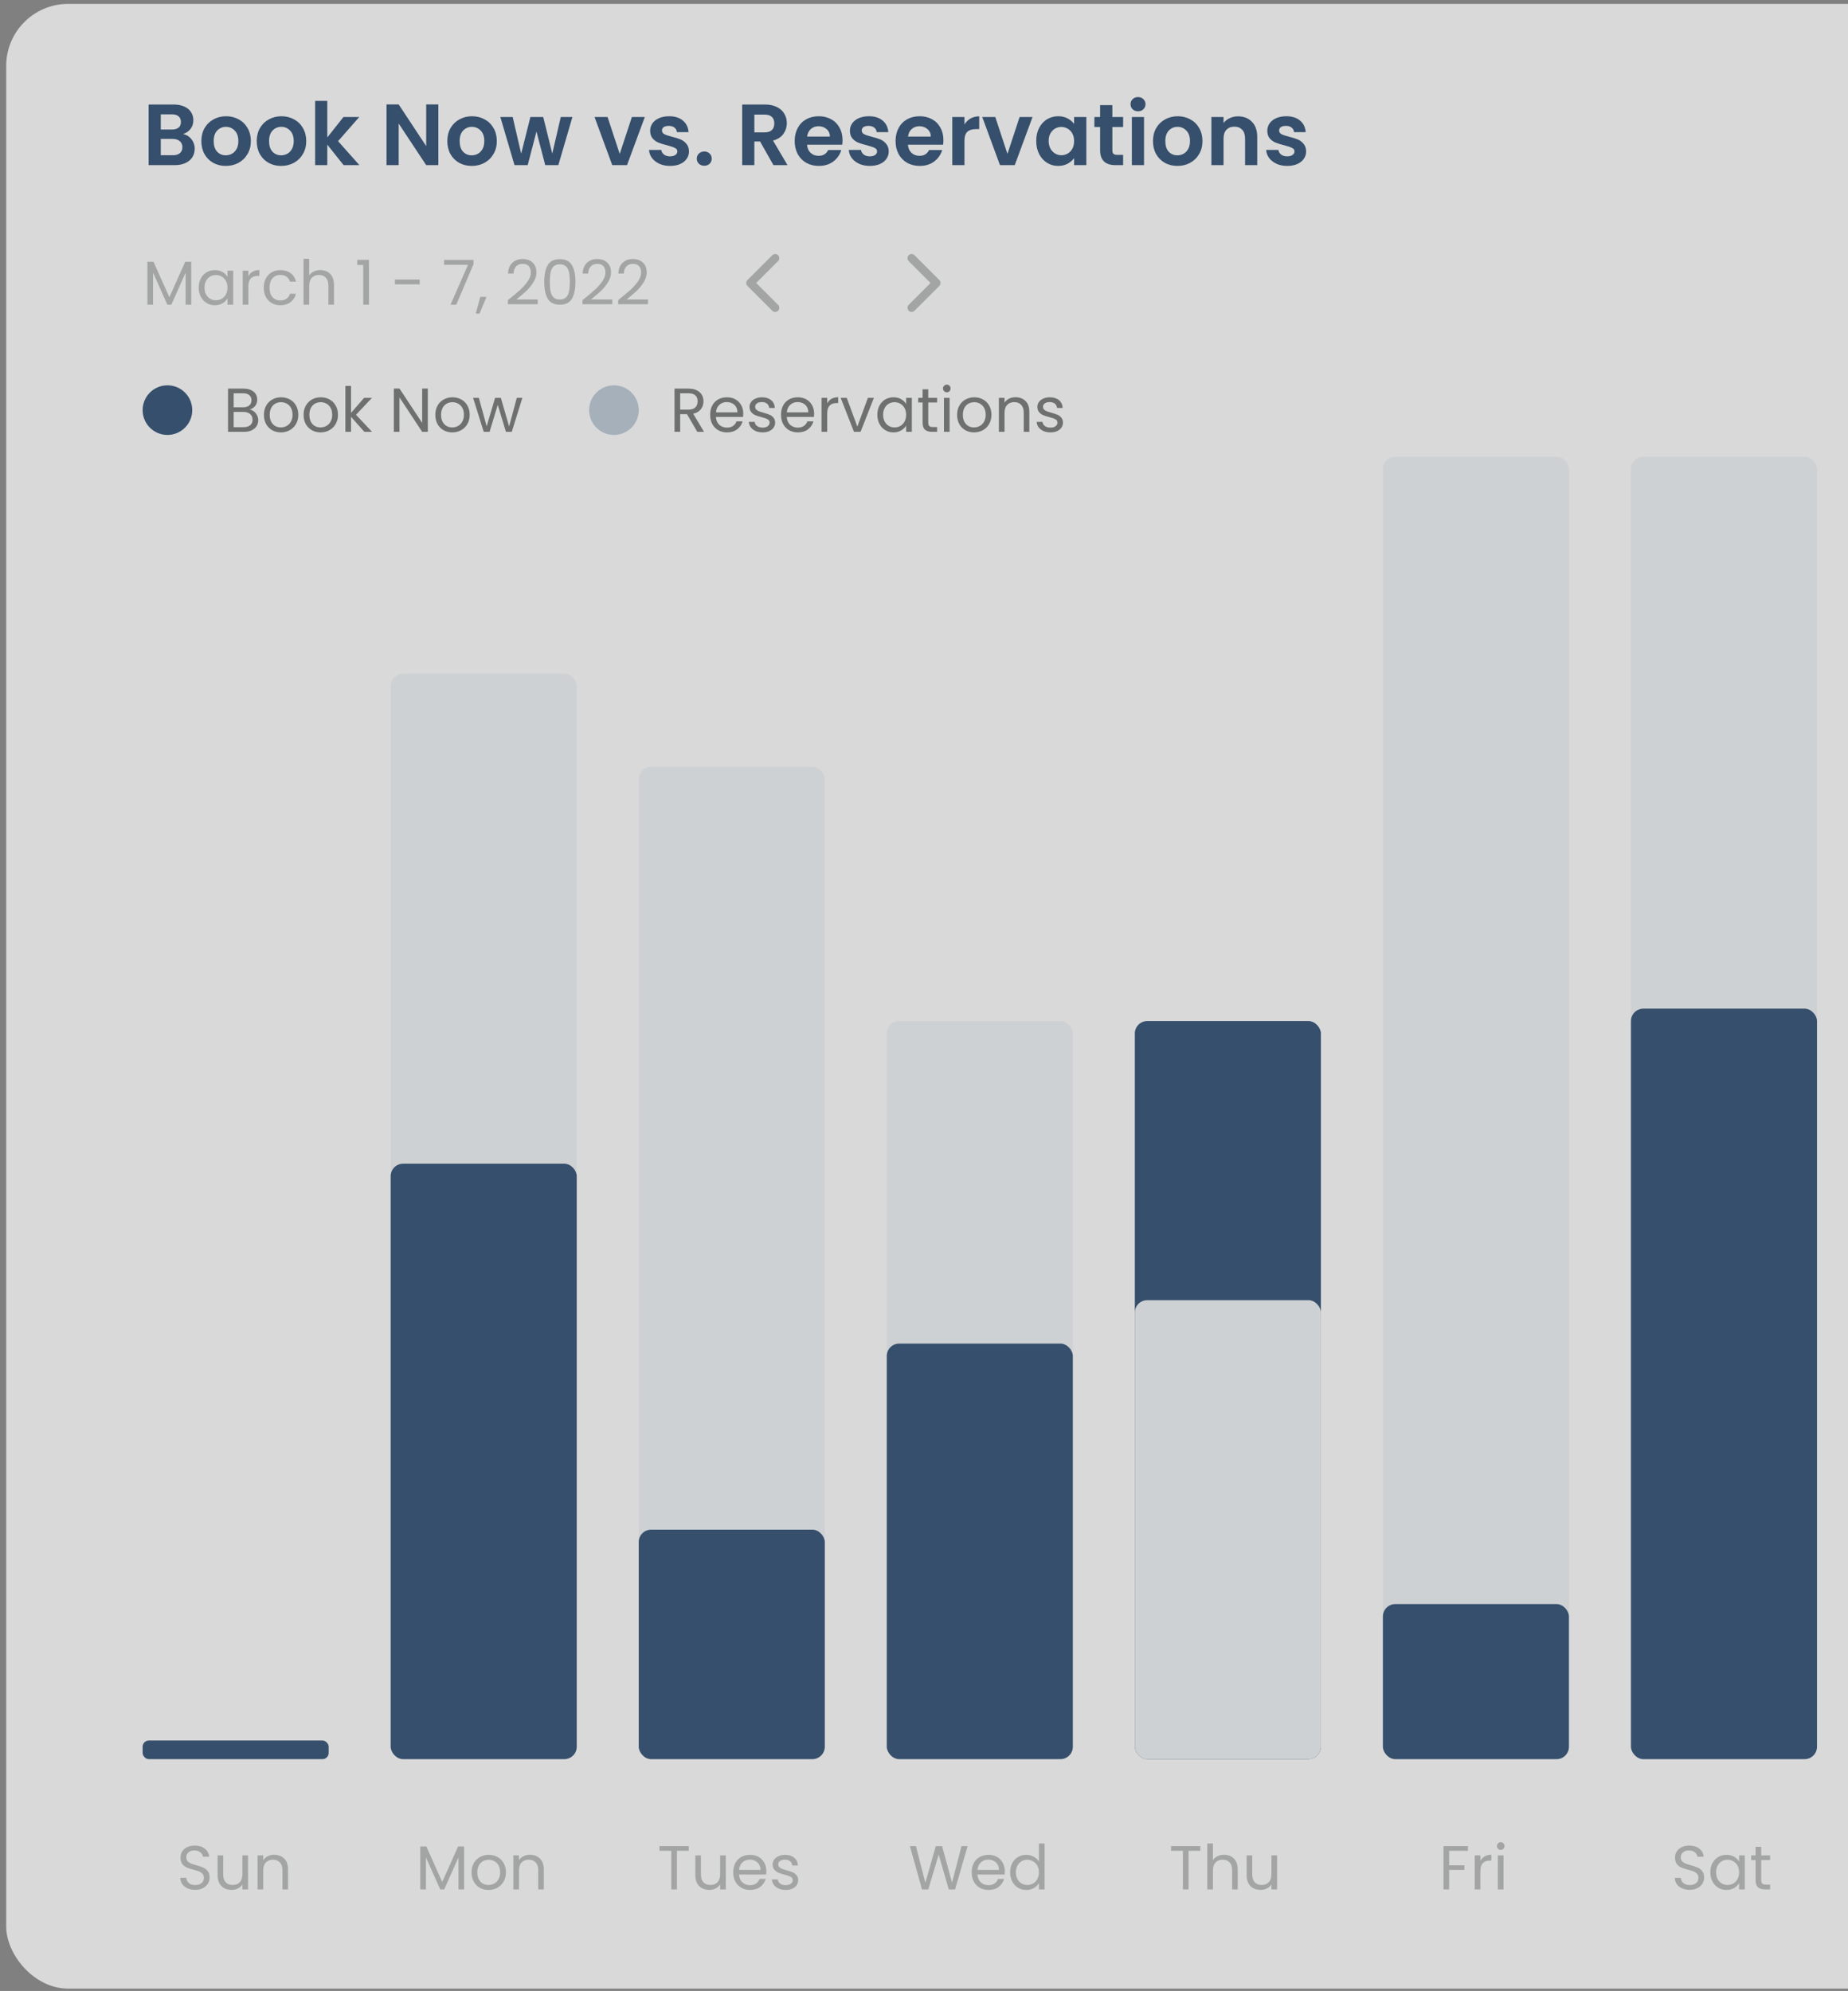
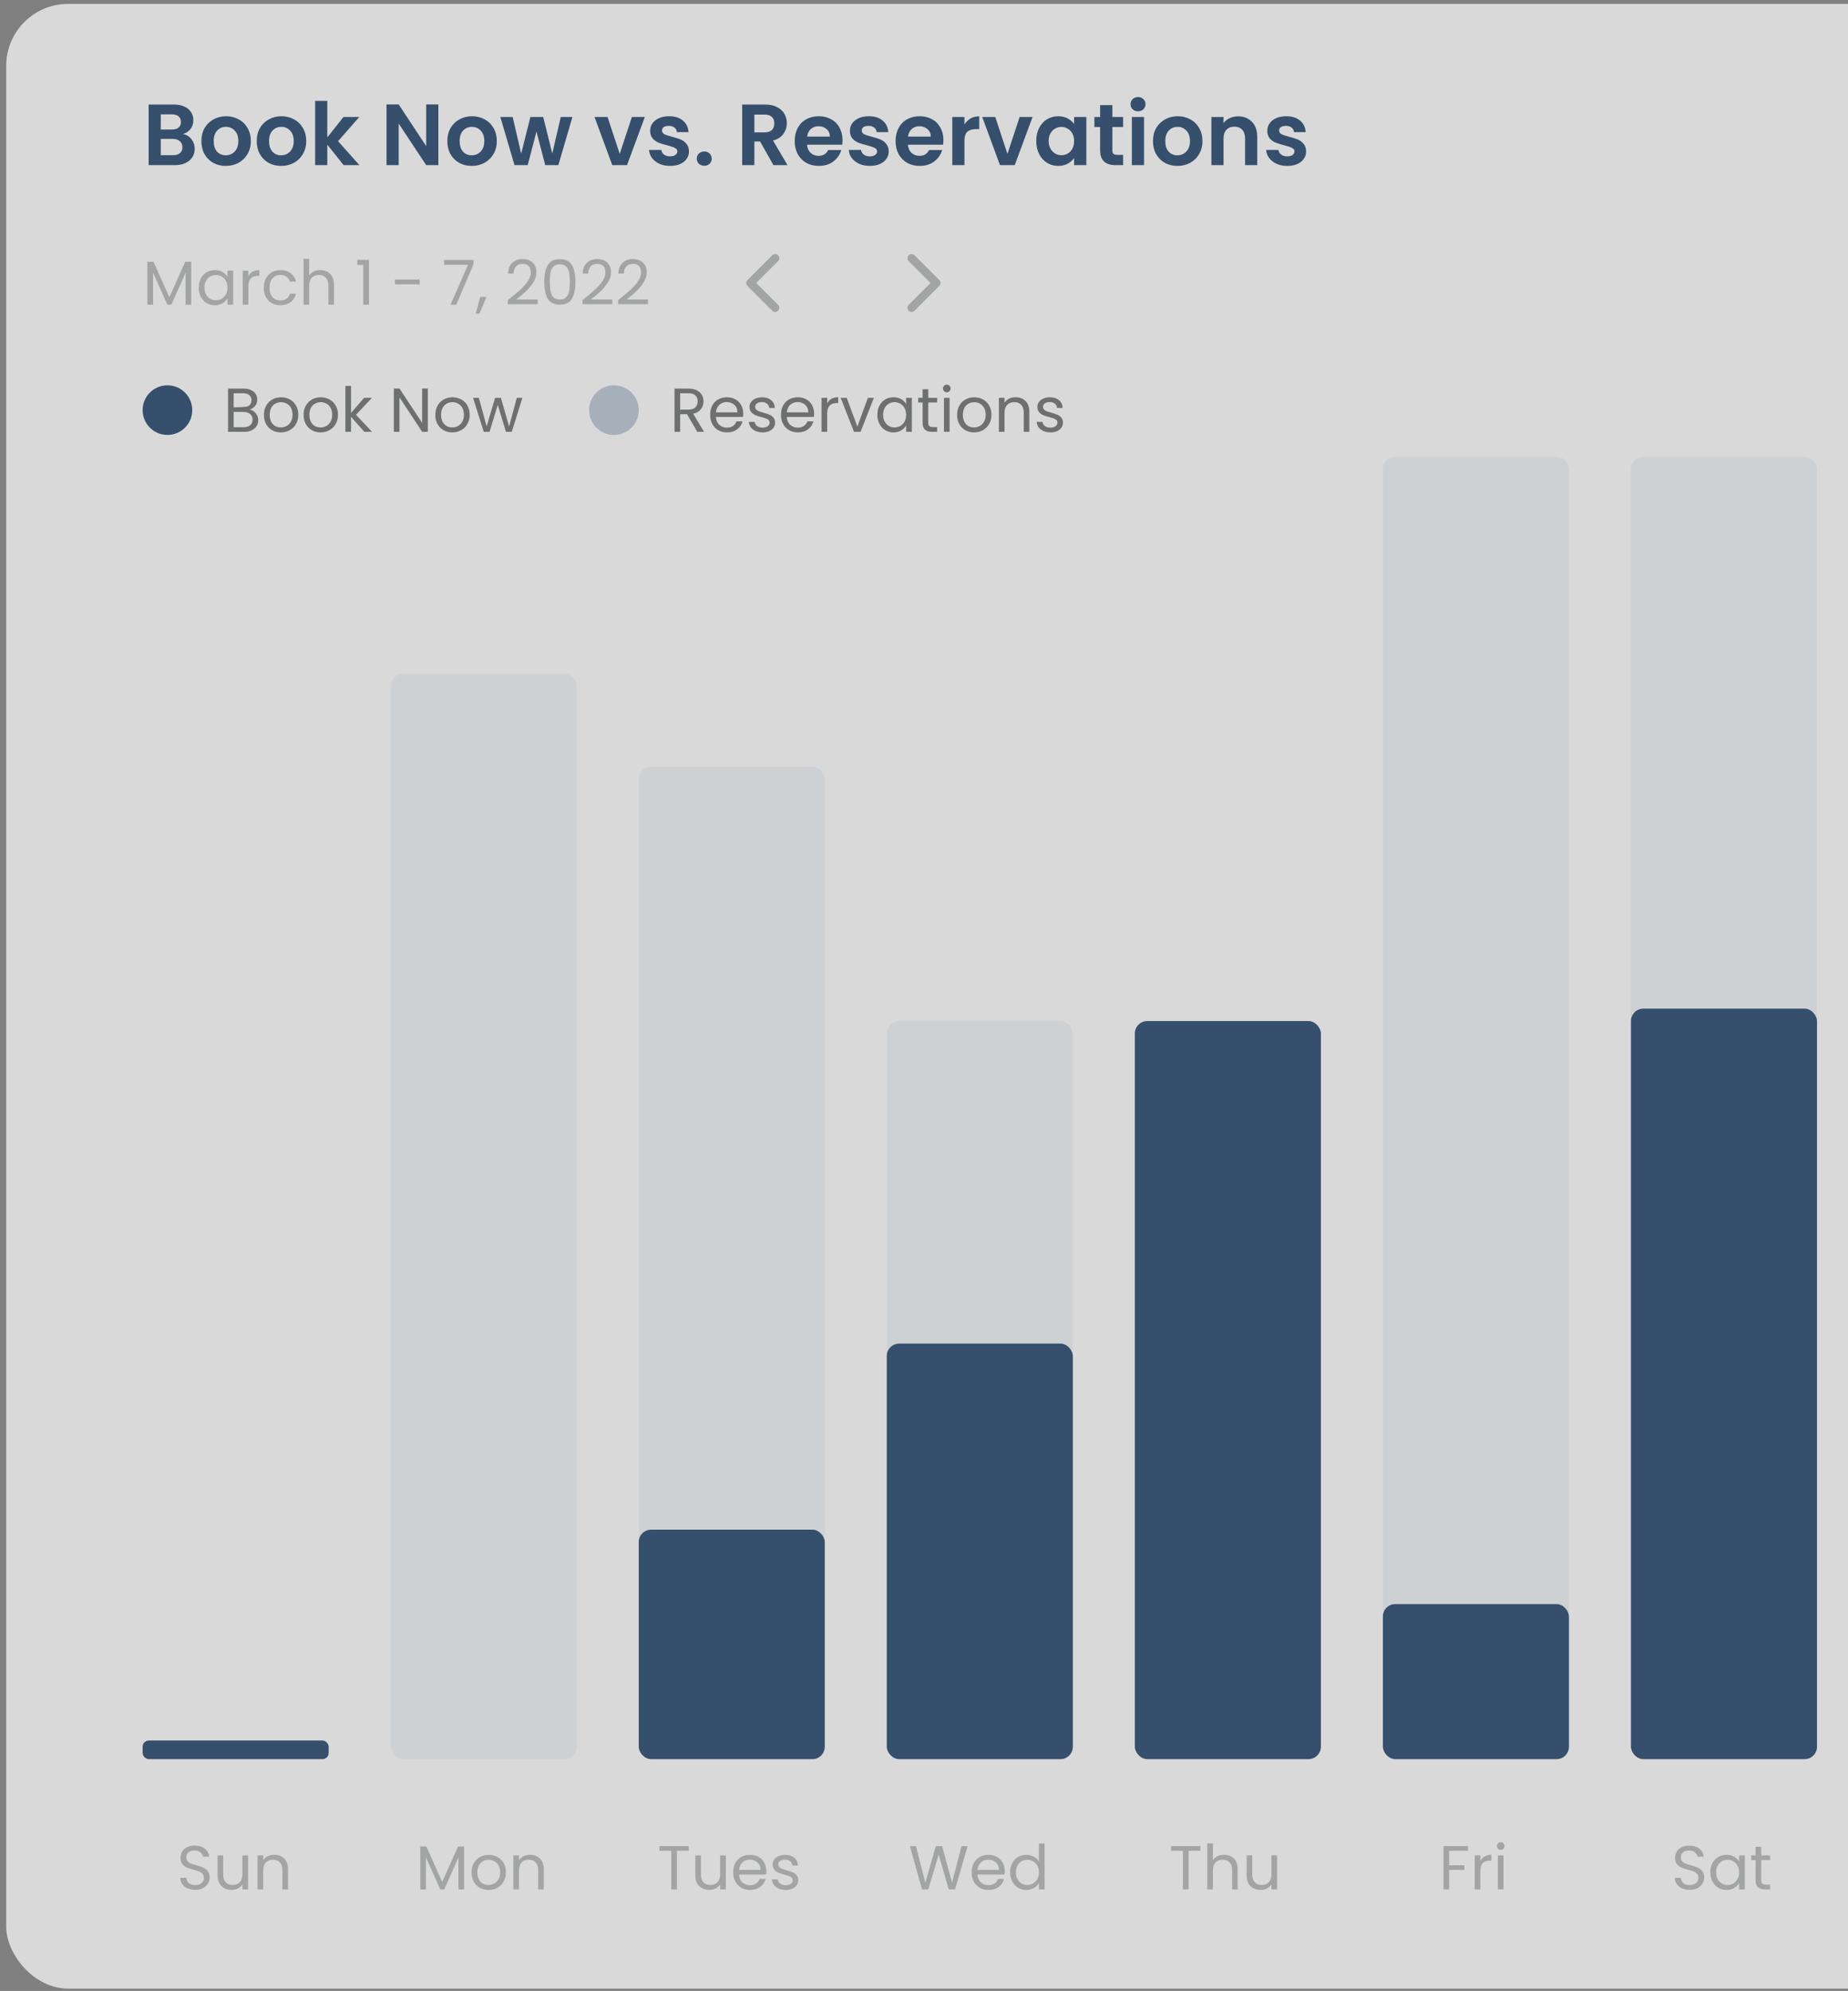
<svg xmlns="http://www.w3.org/2000/svg" width="298" height="321" viewBox="0 0 298 321" fill="none">
  <rect x="0" y="0" width="298" height="321" fill="#808080" stroke="none" />
  <g opacity="0.7">
    <rect x="1" y="0.624" width="315" height="320" rx="10" fill="white" />
    <path d="M29.51 21.612C30.061 21.715 30.513 21.99 30.868 22.438C31.223 22.886 31.4 23.399 31.4 23.978C31.4 24.501 31.269 24.963 31.008 25.364C30.756 25.756 30.387 26.064 29.902 26.288C29.417 26.512 28.843 26.624 28.18 26.624H23.966V16.852H27.998C28.661 16.852 29.23 16.959 29.706 17.174C30.191 17.389 30.555 17.687 30.798 18.07C31.05 18.453 31.176 18.887 31.176 19.372C31.176 19.941 31.022 20.417 30.714 20.8C30.415 21.183 30.014 21.453 29.51 21.612ZM25.926 20.884H27.718C28.185 20.884 28.544 20.781 28.796 20.576C29.048 20.361 29.174 20.058 29.174 19.666C29.174 19.274 29.048 18.971 28.796 18.756C28.544 18.541 28.185 18.434 27.718 18.434H25.926V20.884ZM27.9 25.028C28.376 25.028 28.745 24.916 29.006 24.692C29.277 24.468 29.412 24.151 29.412 23.74C29.412 23.32 29.272 22.993 28.992 22.76C28.712 22.517 28.334 22.396 27.858 22.396H25.926V25.028H27.9ZM36.406 26.75C35.659 26.75 34.987 26.587 34.39 26.26C33.793 25.924 33.321 25.453 32.976 24.846C32.64 24.239 32.472 23.539 32.472 22.746C32.472 21.953 32.645 21.253 32.99 20.646C33.345 20.039 33.825 19.573 34.432 19.246C35.039 18.91 35.715 18.742 36.462 18.742C37.209 18.742 37.885 18.91 38.492 19.246C39.099 19.573 39.575 20.039 39.92 20.646C40.275 21.253 40.452 21.953 40.452 22.746C40.452 23.539 40.27 24.239 39.906 24.846C39.551 25.453 39.066 25.924 38.45 26.26C37.843 26.587 37.162 26.75 36.406 26.75ZM36.406 25.042C36.761 25.042 37.092 24.958 37.4 24.79C37.717 24.613 37.969 24.351 38.156 24.006C38.343 23.661 38.436 23.241 38.436 22.746C38.436 22.009 38.24 21.444 37.848 21.052C37.465 20.651 36.994 20.45 36.434 20.45C35.874 20.45 35.403 20.651 35.02 21.052C34.647 21.444 34.46 22.009 34.46 22.746C34.46 23.483 34.642 24.053 35.006 24.454C35.379 24.846 35.846 25.042 36.406 25.042ZM45.334 26.75C44.587 26.75 43.915 26.587 43.318 26.26C42.721 25.924 42.249 25.453 41.904 24.846C41.568 24.239 41.4 23.539 41.4 22.746C41.4 21.953 41.572 21.253 41.918 20.646C42.273 20.039 42.753 19.573 43.36 19.246C43.967 18.91 44.643 18.742 45.39 18.742C46.136 18.742 46.813 18.91 47.42 19.246C48.026 19.573 48.502 20.039 48.848 20.646C49.203 21.253 49.38 21.953 49.38 22.746C49.38 23.539 49.198 24.239 48.834 24.846C48.479 25.453 47.994 25.924 47.378 26.26C46.771 26.587 46.09 26.75 45.334 26.75ZM45.334 25.042C45.688 25.042 46.02 24.958 46.328 24.79C46.645 24.613 46.897 24.351 47.084 24.006C47.27 23.661 47.364 23.241 47.364 22.746C47.364 22.009 47.168 21.444 46.776 21.052C46.393 20.651 45.922 20.45 45.362 20.45C44.802 20.45 44.331 20.651 43.948 21.052C43.575 21.444 43.388 22.009 43.388 22.746C43.388 23.483 43.57 24.053 43.934 24.454C44.307 24.846 44.774 25.042 45.334 25.042ZM55.41 26.624L52.778 23.32V26.624H50.818V16.264H52.778V22.158L55.382 18.868H57.93L54.514 22.76L57.958 26.624H55.41ZM70.687 26.624H68.727L64.289 19.918V26.624H62.329V16.838H64.289L68.727 23.558V16.838H70.687V26.624ZM76.068 26.75C75.322 26.75 74.65 26.587 74.052 26.26C73.455 25.924 72.984 25.453 72.638 24.846C72.302 24.239 72.134 23.539 72.134 22.746C72.134 21.953 72.307 21.253 72.652 20.646C73.007 20.039 73.487 19.573 74.094 19.246C74.701 18.91 75.377 18.742 76.124 18.742C76.871 18.742 77.547 18.91 78.154 19.246C78.761 19.573 79.237 20.039 79.582 20.646C79.937 21.253 80.114 21.953 80.114 22.746C80.114 23.539 79.932 24.239 79.568 24.846C79.213 25.453 78.728 25.924 78.112 26.26C77.505 26.587 76.824 26.75 76.068 26.75ZM76.068 25.042C76.423 25.042 76.754 24.958 77.062 24.79C77.379 24.613 77.632 24.351 77.818 24.006C78.005 23.661 78.098 23.241 78.098 22.746C78.098 22.009 77.902 21.444 77.51 21.052C77.127 20.651 76.656 20.45 76.096 20.45C75.536 20.45 75.065 20.651 74.682 21.052C74.309 21.444 74.122 22.009 74.122 22.746C74.122 23.483 74.304 24.053 74.668 24.454C75.041 24.846 75.508 25.042 76.068 25.042ZM92.304 18.868L90.036 26.624H87.922L86.508 21.206L85.094 26.624H82.966L80.684 18.868H82.672L84.044 24.776L85.528 18.868H87.6L89.056 24.762L90.428 18.868H92.304ZM99.934 24.818L101.894 18.868H103.98L101.11 26.624H98.73L95.874 18.868H97.974L99.934 24.818ZM108.049 26.75C107.415 26.75 106.845 26.638 106.341 26.414C105.837 26.181 105.436 25.868 105.137 25.476C104.848 25.084 104.689 24.65 104.661 24.174H106.635C106.673 24.473 106.817 24.72 107.069 24.916C107.331 25.112 107.653 25.21 108.035 25.21C108.409 25.21 108.698 25.135 108.903 24.986C109.118 24.837 109.225 24.645 109.225 24.412C109.225 24.16 109.095 23.973 108.833 23.852C108.581 23.721 108.175 23.581 107.615 23.432C107.037 23.292 106.561 23.147 106.187 22.998C105.823 22.849 105.506 22.62 105.235 22.312C104.974 22.004 104.843 21.589 104.843 21.066C104.843 20.637 104.965 20.245 105.207 19.89C105.459 19.535 105.814 19.255 106.271 19.05C106.738 18.845 107.284 18.742 107.909 18.742C108.833 18.742 109.571 18.975 110.121 19.442C110.672 19.899 110.975 20.52 111.031 21.304H109.155C109.127 20.996 108.997 20.753 108.763 20.576C108.539 20.389 108.236 20.296 107.853 20.296C107.499 20.296 107.223 20.361 107.027 20.492C106.841 20.623 106.747 20.805 106.747 21.038C106.747 21.299 106.878 21.5 107.139 21.64C107.401 21.771 107.807 21.906 108.357 22.046C108.917 22.186 109.379 22.331 109.743 22.48C110.107 22.629 110.42 22.863 110.681 23.18C110.952 23.488 111.092 23.899 111.101 24.412C111.101 24.86 110.975 25.261 110.723 25.616C110.481 25.971 110.126 26.251 109.659 26.456C109.202 26.652 108.665 26.75 108.049 26.75ZM113.578 26.722C113.223 26.722 112.929 26.615 112.696 26.4C112.472 26.176 112.36 25.901 112.36 25.574C112.36 25.247 112.472 24.977 112.696 24.762C112.929 24.538 113.223 24.426 113.578 24.426C113.923 24.426 114.208 24.538 114.432 24.762C114.656 24.977 114.768 25.247 114.768 25.574C114.768 25.901 114.656 26.176 114.432 26.4C114.208 26.615 113.923 26.722 113.578 26.722ZM124.723 26.624L122.567 22.816H121.643V26.624H119.683V16.852H123.351C124.107 16.852 124.751 16.987 125.283 17.258C125.815 17.519 126.211 17.879 126.473 18.336C126.743 18.784 126.879 19.288 126.879 19.848C126.879 20.492 126.692 21.075 126.319 21.598C125.945 22.111 125.39 22.466 124.653 22.662L126.991 26.624H124.723ZM121.643 21.346H123.281C123.813 21.346 124.209 21.22 124.471 20.968C124.732 20.707 124.863 20.347 124.863 19.89C124.863 19.442 124.732 19.097 124.471 18.854C124.209 18.602 123.813 18.476 123.281 18.476H121.643V21.346ZM135.862 22.578C135.862 22.858 135.843 23.11 135.806 23.334H130.136C130.182 23.894 130.378 24.333 130.724 24.65C131.069 24.967 131.494 25.126 131.998 25.126C132.726 25.126 133.244 24.813 133.552 24.188H135.666C135.442 24.935 135.012 25.551 134.378 26.036C133.743 26.512 132.964 26.75 132.04 26.75C131.293 26.75 130.621 26.587 130.024 26.26C129.436 25.924 128.974 25.453 128.638 24.846C128.311 24.239 128.148 23.539 128.148 22.746C128.148 21.943 128.311 21.239 128.638 20.632C128.964 20.025 129.422 19.559 130.01 19.232C130.598 18.905 131.274 18.742 132.04 18.742C132.777 18.742 133.435 18.901 134.014 19.218C134.602 19.535 135.054 19.988 135.372 20.576C135.698 21.155 135.862 21.822 135.862 22.578ZM133.832 22.018C133.822 21.514 133.64 21.113 133.286 20.814C132.931 20.506 132.497 20.352 131.984 20.352C131.498 20.352 131.088 20.501 130.752 20.8C130.425 21.089 130.224 21.495 130.15 22.018H133.832ZM140.26 26.75C139.626 26.75 139.056 26.638 138.552 26.414C138.048 26.181 137.647 25.868 137.348 25.476C137.059 25.084 136.9 24.65 136.872 24.174H138.846C138.884 24.473 139.028 24.72 139.28 24.916C139.542 25.112 139.864 25.21 140.246 25.21C140.62 25.21 140.909 25.135 141.114 24.986C141.329 24.837 141.436 24.645 141.436 24.412C141.436 24.16 141.306 23.973 141.044 23.852C140.792 23.721 140.386 23.581 139.826 23.432C139.248 23.292 138.772 23.147 138.398 22.998C138.034 22.849 137.717 22.62 137.446 22.312C137.185 22.004 137.054 21.589 137.054 21.066C137.054 20.637 137.176 20.245 137.418 19.89C137.67 19.535 138.025 19.255 138.482 19.05C138.949 18.845 139.495 18.742 140.12 18.742C141.044 18.742 141.782 18.975 142.332 19.442C142.883 19.899 143.186 20.52 143.242 21.304H141.366C141.338 20.996 141.208 20.753 140.974 20.576C140.75 20.389 140.447 20.296 140.064 20.296C139.71 20.296 139.434 20.361 139.238 20.492C139.052 20.623 138.958 20.805 138.958 21.038C138.958 21.299 139.089 21.5 139.35 21.64C139.612 21.771 140.018 21.906 140.568 22.046C141.128 22.186 141.59 22.331 141.954 22.48C142.318 22.629 142.631 22.863 142.892 23.18C143.163 23.488 143.303 23.899 143.312 24.412C143.312 24.86 143.186 25.261 142.934 25.616C142.692 25.971 142.337 26.251 141.87 26.456C141.413 26.652 140.876 26.75 140.26 26.75ZM152.131 22.578C152.131 22.858 152.112 23.11 152.075 23.334H146.405C146.452 23.894 146.648 24.333 146.993 24.65C147.338 24.967 147.763 25.126 148.267 25.126C148.995 25.126 149.513 24.813 149.821 24.188H151.935C151.711 24.935 151.282 25.551 150.647 26.036C150.012 26.512 149.233 26.75 148.309 26.75C147.562 26.75 146.89 26.587 146.293 26.26C145.705 25.924 145.243 25.453 144.907 24.846C144.58 24.239 144.417 23.539 144.417 22.746C144.417 21.943 144.58 21.239 144.907 20.632C145.234 20.025 145.691 19.559 146.279 19.232C146.867 18.905 147.544 18.742 148.309 18.742C149.046 18.742 149.704 18.901 150.283 19.218C150.871 19.535 151.324 19.988 151.641 20.576C151.968 21.155 152.131 21.822 152.131 22.578ZM150.101 22.018C150.092 21.514 149.91 21.113 149.555 20.814C149.2 20.506 148.766 20.352 148.253 20.352C147.768 20.352 147.357 20.501 147.021 20.8C146.694 21.089 146.494 21.495 146.419 22.018H150.101ZM155.522 20.072C155.774 19.661 156.1 19.339 156.502 19.106C156.912 18.873 157.379 18.756 157.902 18.756V20.814H157.384C156.768 20.814 156.301 20.959 155.984 21.248C155.676 21.537 155.522 22.041 155.522 22.76V26.624H153.562V18.868H155.522V20.072ZM162.456 24.818L164.416 18.868H166.502L163.632 26.624H161.252L158.396 18.868H160.496L162.456 24.818ZM167.099 22.718C167.099 21.934 167.253 21.239 167.561 20.632C167.878 20.025 168.303 19.559 168.835 19.232C169.376 18.905 169.978 18.742 170.641 18.742C171.219 18.742 171.723 18.859 172.153 19.092C172.591 19.325 172.941 19.619 173.203 19.974V18.868H175.177V26.624H173.203V25.49C172.951 25.854 172.601 26.157 172.153 26.4C171.714 26.633 171.205 26.75 170.627 26.75C169.973 26.75 169.376 26.582 168.835 26.246C168.303 25.91 167.878 25.439 167.561 24.832C167.253 24.216 167.099 23.511 167.099 22.718ZM173.203 22.746C173.203 22.27 173.109 21.864 172.923 21.528C172.736 21.183 172.484 20.921 172.167 20.744C171.849 20.557 171.509 20.464 171.145 20.464C170.781 20.464 170.445 20.553 170.137 20.73C169.829 20.907 169.577 21.169 169.381 21.514C169.194 21.85 169.101 22.251 169.101 22.718C169.101 23.185 169.194 23.595 169.381 23.95C169.577 24.295 169.829 24.561 170.137 24.748C170.454 24.935 170.79 25.028 171.145 25.028C171.509 25.028 171.849 24.939 172.167 24.762C172.484 24.575 172.736 24.314 172.923 23.978C173.109 23.633 173.203 23.222 173.203 22.746ZM179.373 20.478V24.23C179.373 24.491 179.434 24.683 179.555 24.804C179.686 24.916 179.9 24.972 180.199 24.972H181.109V26.624H179.877C178.225 26.624 177.399 25.821 177.399 24.216V20.478H176.475V18.868H177.399V16.95H179.373V18.868H181.109V20.478H179.373ZM183.513 17.944C183.167 17.944 182.878 17.837 182.645 17.622C182.421 17.398 182.309 17.123 182.309 16.796C182.309 16.469 182.421 16.199 182.645 15.984C182.878 15.76 183.167 15.648 183.513 15.648C183.858 15.648 184.143 15.76 184.367 15.984C184.6 16.199 184.717 16.469 184.717 16.796C184.717 17.123 184.6 17.398 184.367 17.622C184.143 17.837 183.858 17.944 183.513 17.944ZM184.479 18.868V26.624H182.519V18.868H184.479ZM189.859 26.75C189.113 26.75 188.441 26.587 187.843 26.26C187.246 25.924 186.775 25.453 186.429 24.846C186.093 24.239 185.925 23.539 185.925 22.746C185.925 21.953 186.098 21.253 186.443 20.646C186.798 20.039 187.279 19.573 187.885 19.246C188.492 18.91 189.169 18.742 189.915 18.742C190.662 18.742 191.339 18.91 191.945 19.246C192.552 19.573 193.028 20.039 193.373 20.646C193.728 21.253 193.905 21.953 193.905 22.746C193.905 23.539 193.723 24.239 193.359 24.846C193.005 25.453 192.519 25.924 191.903 26.26C191.297 26.587 190.615 26.75 189.859 26.75ZM189.859 25.042C190.214 25.042 190.545 24.958 190.853 24.79C191.171 24.613 191.423 24.351 191.609 24.006C191.796 23.661 191.889 23.241 191.889 22.746C191.889 22.009 191.693 21.444 191.301 21.052C190.919 20.651 190.447 20.45 189.887 20.45C189.327 20.45 188.856 20.651 188.473 21.052C188.1 21.444 187.913 22.009 187.913 22.746C187.913 23.483 188.095 24.053 188.459 24.454C188.833 24.846 189.299 25.042 189.859 25.042ZM199.641 18.756C200.565 18.756 201.312 19.05 201.881 19.638C202.45 20.217 202.735 21.029 202.735 22.074V26.624H200.775V22.34C200.775 21.724 200.621 21.253 200.313 20.926C200.005 20.59 199.585 20.422 199.053 20.422C198.512 20.422 198.082 20.59 197.765 20.926C197.457 21.253 197.303 21.724 197.303 22.34V26.624H195.343V18.868H197.303V19.834C197.564 19.498 197.896 19.237 198.297 19.05C198.708 18.854 199.156 18.756 199.641 18.756ZM207.567 26.75C206.932 26.75 206.363 26.638 205.859 26.414C205.355 26.181 204.953 25.868 204.655 25.476C204.365 25.084 204.207 24.65 204.179 24.174H206.153C206.19 24.473 206.335 24.72 206.587 24.916C206.848 25.112 207.17 25.21 207.553 25.21C207.926 25.21 208.215 25.135 208.421 24.986C208.635 24.837 208.743 24.645 208.743 24.412C208.743 24.16 208.612 23.973 208.351 23.852C208.099 23.721 207.693 23.581 207.133 23.432C206.554 23.292 206.078 23.147 205.705 22.998C205.341 22.849 205.023 22.62 204.753 22.312C204.491 22.004 204.361 21.589 204.361 21.066C204.361 20.637 204.482 20.245 204.725 19.89C204.977 19.535 205.331 19.255 205.789 19.05C206.255 18.845 206.801 18.742 207.427 18.742C208.351 18.742 209.088 18.975 209.639 19.442C210.189 19.899 210.493 20.52 210.549 21.304H208.673C208.645 20.996 208.514 20.753 208.281 20.576C208.057 20.389 207.753 20.296 207.371 20.296C207.016 20.296 206.741 20.361 206.545 20.492C206.358 20.623 206.265 20.805 206.265 21.038C206.265 21.299 206.395 21.5 206.657 21.64C206.918 21.771 207.324 21.906 207.875 22.046C208.435 22.186 208.897 22.331 209.261 22.48C209.625 22.629 209.937 22.863 210.199 23.18C210.469 23.488 210.609 23.899 210.619 24.412C210.619 24.86 210.493 25.261 210.241 25.616C209.998 25.971 209.643 26.251 209.177 26.456C208.719 26.652 208.183 26.75 207.567 26.75Z" fill="#163A64" />
    <path d="M30.84 42.204V49.124H29.93V43.964L27.63 49.124H26.99L24.68 43.954V49.124H23.77V42.204H24.75L27.31 47.924L29.87 42.204H30.84ZM32.043 46.364C32.043 45.804 32.157 45.314 32.383 44.894C32.61 44.467 32.92 44.137 33.313 43.904C33.713 43.671 34.157 43.554 34.643 43.554C35.123 43.554 35.54 43.657 35.893 43.864C36.247 44.071 36.51 44.331 36.683 44.644V43.644H37.603V49.124H36.683V48.104C36.503 48.424 36.233 48.691 35.873 48.904C35.52 49.111 35.107 49.214 34.633 49.214C34.147 49.214 33.707 49.094 33.313 48.854C32.92 48.614 32.61 48.277 32.383 47.844C32.157 47.411 32.043 46.917 32.043 46.364ZM36.683 46.374C36.683 45.961 36.6 45.601 36.433 45.294C36.267 44.987 36.04 44.754 35.753 44.594C35.473 44.427 35.163 44.344 34.823 44.344C34.483 44.344 34.173 44.424 33.893 44.584C33.613 44.744 33.39 44.977 33.223 45.284C33.057 45.591 32.973 45.951 32.973 46.364C32.973 46.784 33.057 47.151 33.223 47.464C33.39 47.771 33.613 48.007 33.893 48.174C34.173 48.334 34.483 48.414 34.823 48.414C35.163 48.414 35.473 48.334 35.753 48.174C36.04 48.007 36.267 47.771 36.433 47.464C36.6 47.151 36.683 46.787 36.683 46.374ZM40.051 44.534C40.211 44.221 40.438 43.977 40.731 43.804C41.031 43.631 41.394 43.544 41.821 43.544V44.484H41.581C40.561 44.484 40.051 45.037 40.051 46.144V49.124H39.141V43.644H40.051V44.534ZM42.532 46.374C42.532 45.807 42.645 45.314 42.872 44.894C43.098 44.467 43.412 44.137 43.812 43.904C44.218 43.671 44.682 43.554 45.202 43.554C45.875 43.554 46.428 43.717 46.862 44.044C47.302 44.371 47.592 44.824 47.732 45.404H46.752C46.658 45.071 46.475 44.807 46.202 44.614C45.935 44.421 45.602 44.324 45.202 44.324C44.682 44.324 44.262 44.504 43.942 44.864C43.622 45.217 43.462 45.721 43.462 46.374C43.462 47.034 43.622 47.544 43.942 47.904C44.262 48.264 44.682 48.444 45.202 48.444C45.602 48.444 45.935 48.351 46.202 48.164C46.468 47.977 46.652 47.711 46.752 47.364H47.732C47.585 47.924 47.292 48.374 46.852 48.714C46.412 49.047 45.862 49.214 45.202 49.214C44.682 49.214 44.218 49.097 43.812 48.864C43.412 48.631 43.098 48.301 42.872 47.874C42.645 47.447 42.532 46.947 42.532 46.374ZM51.666 43.544C52.079 43.544 52.452 43.634 52.786 43.814C53.119 43.987 53.379 44.251 53.566 44.604C53.759 44.957 53.856 45.387 53.856 45.894V49.124H52.956V46.024C52.956 45.477 52.819 45.061 52.546 44.774C52.272 44.481 51.899 44.334 51.426 44.334C50.946 44.334 50.562 44.484 50.276 44.784C49.996 45.084 49.856 45.521 49.856 46.094V49.124H48.946V41.724H49.856V44.424C50.036 44.144 50.282 43.927 50.596 43.774C50.916 43.621 51.272 43.544 51.666 43.544ZM57.618 42.724V41.894H59.498V49.124H58.578V42.724H57.618ZM67.677 45.074V45.844H63.687V45.074H67.677ZM76.351 42.604L73.571 49.124H72.651L75.471 42.694H71.611V41.914H76.351V42.604ZM78.45 47.864L77.33 50.554H76.72L77.45 47.864H78.45ZM81.899 48.394C82.745 47.714 83.409 47.157 83.889 46.724C84.369 46.284 84.772 45.827 85.099 45.354C85.432 44.874 85.599 44.404 85.599 43.944C85.599 43.511 85.492 43.171 85.279 42.924C85.072 42.671 84.735 42.544 84.269 42.544C83.815 42.544 83.462 42.687 83.209 42.974C82.962 43.254 82.829 43.631 82.809 44.104H81.929C81.955 43.357 82.182 42.781 82.609 42.374C83.035 41.967 83.585 41.764 84.259 41.764C84.945 41.764 85.489 41.954 85.889 42.334C86.295 42.714 86.499 43.237 86.499 43.904C86.499 44.457 86.332 44.997 85.999 45.524C85.672 46.044 85.299 46.504 84.879 46.904C84.459 47.297 83.922 47.757 83.269 48.284H86.709V49.044H81.899V48.394ZM87.761 45.434C87.761 44.287 87.947 43.394 88.321 42.754C88.694 42.107 89.347 41.784 90.281 41.784C91.207 41.784 91.857 42.107 92.231 42.754C92.604 43.394 92.791 44.287 92.791 45.434C92.791 46.601 92.604 47.507 92.231 48.154C91.857 48.801 91.207 49.124 90.281 49.124C89.347 49.124 88.694 48.801 88.321 48.154C87.947 47.507 87.761 46.601 87.761 45.434ZM91.891 45.434C91.891 44.854 91.851 44.364 91.771 43.964C91.697 43.557 91.541 43.231 91.301 42.984C91.067 42.737 90.727 42.614 90.281 42.614C89.827 42.614 89.481 42.737 89.241 42.984C89.007 43.231 88.851 43.557 88.771 43.964C88.697 44.364 88.661 44.854 88.661 45.434C88.661 46.034 88.697 46.537 88.771 46.944C88.851 47.351 89.007 47.677 89.241 47.924C89.481 48.171 89.827 48.294 90.281 48.294C90.727 48.294 91.067 48.171 91.301 47.924C91.541 47.677 91.697 47.351 91.771 46.944C91.851 46.537 91.891 46.034 91.891 45.434ZM93.93 48.394C94.777 47.714 95.44 47.157 95.92 46.724C96.4 46.284 96.803 45.827 97.13 45.354C97.463 44.874 97.63 44.404 97.63 43.944C97.63 43.511 97.523 43.171 97.31 42.924C97.103 42.671 96.767 42.544 96.3 42.544C95.847 42.544 95.493 42.687 95.24 42.974C94.993 43.254 94.86 43.631 94.84 44.104H93.96C93.987 43.357 94.213 42.781 94.64 42.374C95.067 41.967 95.617 41.764 96.29 41.764C96.977 41.764 97.52 41.954 97.92 42.334C98.327 42.714 98.53 43.237 98.53 43.904C98.53 44.457 98.363 44.997 98.03 45.524C97.703 46.044 97.33 46.504 96.91 46.904C96.49 47.297 95.953 47.757 95.3 48.284H98.74V49.044H93.93V48.394ZM99.682 48.394C100.529 47.714 101.192 47.157 101.672 46.724C102.152 46.284 102.555 45.827 102.882 45.354C103.215 44.874 103.382 44.404 103.382 43.944C103.382 43.511 103.275 43.171 103.062 42.924C102.855 42.671 102.519 42.544 102.052 42.544C101.599 42.544 101.245 42.687 100.992 42.974C100.745 43.254 100.612 43.631 100.592 44.104H99.712C99.739 43.357 99.965 42.781 100.392 42.374C100.819 41.967 101.369 41.764 102.042 41.764C102.729 41.764 103.272 41.954 103.672 42.334C104.079 42.714 104.282 43.237 104.282 43.904C104.282 44.457 104.115 44.997 103.782 45.524C103.455 46.044 103.082 46.504 102.662 46.904C102.242 47.297 101.705 47.757 101.052 48.284H104.492V49.044H99.682V48.394Z" fill="#666868" fill-opacity="0.5" />
    <path d="M125 49.624L121 45.624L125 41.624" stroke="#666868" stroke-opacity="0.5" stroke-width="1.333" stroke-linecap="round" stroke-linejoin="round" />
    <path d="M147 41.624L151 45.624L147 49.624" stroke="#666868" stroke-opacity="0.5" stroke-width="1.333" stroke-linecap="round" stroke-linejoin="round" />
    <circle cx="27" cy="66.124" r="4" fill="#163A64" />
-     <path d="M40.26 66.034C40.513 66.074 40.743 66.177 40.95 66.344C41.163 66.511 41.33 66.717 41.45 66.964C41.577 67.211 41.64 67.474 41.64 67.754C41.64 68.107 41.55 68.427 41.37 68.714C41.19 68.994 40.927 69.217 40.58 69.384C40.24 69.544 39.837 69.624 39.37 69.624H36.77V62.654H39.27C39.743 62.654 40.147 62.734 40.48 62.894C40.813 63.047 41.063 63.257 41.23 63.524C41.397 63.791 41.48 64.091 41.48 64.424C41.48 64.837 41.367 65.181 41.14 65.454C40.92 65.721 40.627 65.914 40.26 66.034ZM37.68 65.664H39.21C39.637 65.664 39.967 65.564 40.2 65.364C40.433 65.164 40.55 64.887 40.55 64.534C40.55 64.181 40.433 63.904 40.2 63.704C39.967 63.504 39.63 63.404 39.19 63.404H37.68V65.664ZM39.29 68.874C39.743 68.874 40.097 68.767 40.35 68.554C40.603 68.341 40.73 68.044 40.73 67.664C40.73 67.277 40.597 66.974 40.33 66.754C40.063 66.527 39.707 66.414 39.26 66.414H37.68V68.874H39.29ZM45.293 69.714C44.779 69.714 44.313 69.597 43.893 69.364C43.48 69.131 43.153 68.801 42.913 68.374C42.679 67.941 42.563 67.441 42.563 66.874C42.563 66.314 42.683 65.821 42.923 65.394C43.169 64.961 43.503 64.631 43.923 64.404C44.343 64.171 44.813 64.054 45.333 64.054C45.853 64.054 46.323 64.171 46.743 64.404C47.163 64.631 47.493 64.957 47.733 65.384C47.98 65.811 48.103 66.307 48.103 66.874C48.103 67.441 47.976 67.941 47.723 68.374C47.476 68.801 47.139 69.131 46.713 69.364C46.286 69.597 45.813 69.714 45.293 69.714ZM45.293 68.914C45.62 68.914 45.926 68.837 46.213 68.684C46.499 68.531 46.73 68.301 46.903 67.994C47.083 67.687 47.173 67.314 47.173 66.874C47.173 66.434 47.086 66.061 46.913 65.754C46.739 65.447 46.513 65.221 46.233 65.074C45.953 64.921 45.65 64.844 45.323 64.844C44.989 64.844 44.683 64.921 44.403 65.074C44.13 65.221 43.91 65.447 43.743 65.754C43.576 66.061 43.493 66.434 43.493 66.874C43.493 67.321 43.573 67.697 43.733 68.004C43.9 68.311 44.12 68.541 44.393 68.694C44.666 68.841 44.966 68.914 45.293 68.914ZM51.689 69.714C51.176 69.714 50.709 69.597 50.289 69.364C49.876 69.131 49.549 68.801 49.309 68.374C49.076 67.941 48.959 67.441 48.959 66.874C48.959 66.314 49.079 65.821 49.319 65.394C49.566 64.961 49.899 64.631 50.319 64.404C50.739 64.171 51.209 64.054 51.729 64.054C52.249 64.054 52.719 64.171 53.139 64.404C53.559 64.631 53.889 64.957 54.129 65.384C54.376 65.811 54.499 66.307 54.499 66.874C54.499 67.441 54.373 67.941 54.119 68.374C53.873 68.801 53.536 69.131 53.109 69.364C52.683 69.597 52.209 69.714 51.689 69.714ZM51.689 68.914C52.016 68.914 52.323 68.837 52.609 68.684C52.896 68.531 53.126 68.301 53.299 67.994C53.479 67.687 53.569 67.314 53.569 66.874C53.569 66.434 53.483 66.061 53.309 65.754C53.136 65.447 52.909 65.221 52.629 65.074C52.349 64.921 52.046 64.844 51.719 64.844C51.386 64.844 51.079 64.921 50.799 65.074C50.526 65.221 50.306 65.447 50.139 65.754C49.973 66.061 49.889 66.434 49.889 66.874C49.889 67.321 49.969 67.697 50.129 68.004C50.296 68.311 50.516 68.541 50.789 68.694C51.063 68.841 51.363 68.914 51.689 68.914ZM58.756 69.624L56.606 67.204V69.624H55.696V62.224H56.606V66.574L58.716 64.144H59.986L57.406 66.874L59.996 69.624H58.756ZM68.988 69.624H68.078L64.418 64.074V69.624H63.508V62.644H64.418L68.078 68.184V62.644H68.988V69.624ZM72.93 69.714C72.416 69.714 71.95 69.597 71.529 69.364C71.116 69.131 70.79 68.801 70.549 68.374C70.316 67.941 70.2 67.441 70.2 66.874C70.2 66.314 70.32 65.821 70.559 65.394C70.806 64.961 71.139 64.631 71.559 64.404C71.98 64.171 72.45 64.054 72.969 64.054C73.49 64.054 73.96 64.171 74.379 64.404C74.799 64.631 75.129 64.957 75.37 65.384C75.616 65.811 75.74 66.307 75.74 66.874C75.74 67.441 75.613 67.941 75.359 68.374C75.113 68.801 74.776 69.131 74.35 69.364C73.923 69.597 73.45 69.714 72.93 69.714ZM72.93 68.914C73.256 68.914 73.563 68.837 73.85 68.684C74.136 68.531 74.366 68.301 74.54 67.994C74.719 67.687 74.809 67.314 74.809 66.874C74.809 66.434 74.723 66.061 74.549 65.754C74.376 65.447 74.15 65.221 73.87 65.074C73.59 64.921 73.286 64.844 72.96 64.844C72.626 64.844 72.32 64.921 72.04 65.074C71.766 65.221 71.546 65.447 71.379 65.754C71.213 66.061 71.129 66.434 71.129 66.874C71.129 67.321 71.21 67.697 71.37 68.004C71.536 68.311 71.756 68.541 72.029 68.694C72.303 68.841 72.603 68.914 72.93 68.914ZM84.236 64.144L82.526 69.624H81.586L80.266 65.274L78.946 69.624H78.006L76.286 64.144H77.216L78.476 68.744L79.836 64.144H80.766L82.096 68.754L83.336 64.144H84.236Z" fill="#666868" />
+     <path d="M40.26 66.034C40.513 66.074 40.743 66.177 40.95 66.344C41.163 66.511 41.33 66.717 41.45 66.964C41.577 67.211 41.64 67.474 41.64 67.754C41.64 68.107 41.55 68.427 41.37 68.714C41.19 68.994 40.927 69.217 40.58 69.384C40.24 69.544 39.837 69.624 39.37 69.624H36.77V62.654H39.27C39.743 62.654 40.147 62.734 40.48 62.894C40.813 63.047 41.063 63.257 41.23 63.524C41.397 63.791 41.48 64.091 41.48 64.424C41.48 64.837 41.367 65.181 41.14 65.454C40.92 65.721 40.627 65.914 40.26 66.034ZM37.68 65.664C39.637 65.664 39.967 65.564 40.2 65.364C40.433 65.164 40.55 64.887 40.55 64.534C40.55 64.181 40.433 63.904 40.2 63.704C39.967 63.504 39.63 63.404 39.19 63.404H37.68V65.664ZM39.29 68.874C39.743 68.874 40.097 68.767 40.35 68.554C40.603 68.341 40.73 68.044 40.73 67.664C40.73 67.277 40.597 66.974 40.33 66.754C40.063 66.527 39.707 66.414 39.26 66.414H37.68V68.874H39.29ZM45.293 69.714C44.779 69.714 44.313 69.597 43.893 69.364C43.48 69.131 43.153 68.801 42.913 68.374C42.679 67.941 42.563 67.441 42.563 66.874C42.563 66.314 42.683 65.821 42.923 65.394C43.169 64.961 43.503 64.631 43.923 64.404C44.343 64.171 44.813 64.054 45.333 64.054C45.853 64.054 46.323 64.171 46.743 64.404C47.163 64.631 47.493 64.957 47.733 65.384C47.98 65.811 48.103 66.307 48.103 66.874C48.103 67.441 47.976 67.941 47.723 68.374C47.476 68.801 47.139 69.131 46.713 69.364C46.286 69.597 45.813 69.714 45.293 69.714ZM45.293 68.914C45.62 68.914 45.926 68.837 46.213 68.684C46.499 68.531 46.73 68.301 46.903 67.994C47.083 67.687 47.173 67.314 47.173 66.874C47.173 66.434 47.086 66.061 46.913 65.754C46.739 65.447 46.513 65.221 46.233 65.074C45.953 64.921 45.65 64.844 45.323 64.844C44.989 64.844 44.683 64.921 44.403 65.074C44.13 65.221 43.91 65.447 43.743 65.754C43.576 66.061 43.493 66.434 43.493 66.874C43.493 67.321 43.573 67.697 43.733 68.004C43.9 68.311 44.12 68.541 44.393 68.694C44.666 68.841 44.966 68.914 45.293 68.914ZM51.689 69.714C51.176 69.714 50.709 69.597 50.289 69.364C49.876 69.131 49.549 68.801 49.309 68.374C49.076 67.941 48.959 67.441 48.959 66.874C48.959 66.314 49.079 65.821 49.319 65.394C49.566 64.961 49.899 64.631 50.319 64.404C50.739 64.171 51.209 64.054 51.729 64.054C52.249 64.054 52.719 64.171 53.139 64.404C53.559 64.631 53.889 64.957 54.129 65.384C54.376 65.811 54.499 66.307 54.499 66.874C54.499 67.441 54.373 67.941 54.119 68.374C53.873 68.801 53.536 69.131 53.109 69.364C52.683 69.597 52.209 69.714 51.689 69.714ZM51.689 68.914C52.016 68.914 52.323 68.837 52.609 68.684C52.896 68.531 53.126 68.301 53.299 67.994C53.479 67.687 53.569 67.314 53.569 66.874C53.569 66.434 53.483 66.061 53.309 65.754C53.136 65.447 52.909 65.221 52.629 65.074C52.349 64.921 52.046 64.844 51.719 64.844C51.386 64.844 51.079 64.921 50.799 65.074C50.526 65.221 50.306 65.447 50.139 65.754C49.973 66.061 49.889 66.434 49.889 66.874C49.889 67.321 49.969 67.697 50.129 68.004C50.296 68.311 50.516 68.541 50.789 68.694C51.063 68.841 51.363 68.914 51.689 68.914ZM58.756 69.624L56.606 67.204V69.624H55.696V62.224H56.606V66.574L58.716 64.144H59.986L57.406 66.874L59.996 69.624H58.756ZM68.988 69.624H68.078L64.418 64.074V69.624H63.508V62.644H64.418L68.078 68.184V62.644H68.988V69.624ZM72.93 69.714C72.416 69.714 71.95 69.597 71.529 69.364C71.116 69.131 70.79 68.801 70.549 68.374C70.316 67.941 70.2 67.441 70.2 66.874C70.2 66.314 70.32 65.821 70.559 65.394C70.806 64.961 71.139 64.631 71.559 64.404C71.98 64.171 72.45 64.054 72.969 64.054C73.49 64.054 73.96 64.171 74.379 64.404C74.799 64.631 75.129 64.957 75.37 65.384C75.616 65.811 75.74 66.307 75.74 66.874C75.74 67.441 75.613 67.941 75.359 68.374C75.113 68.801 74.776 69.131 74.35 69.364C73.923 69.597 73.45 69.714 72.93 69.714ZM72.93 68.914C73.256 68.914 73.563 68.837 73.85 68.684C74.136 68.531 74.366 68.301 74.54 67.994C74.719 67.687 74.809 67.314 74.809 66.874C74.809 66.434 74.723 66.061 74.549 65.754C74.376 65.447 74.15 65.221 73.87 65.074C73.59 64.921 73.286 64.844 72.96 64.844C72.626 64.844 72.32 64.921 72.04 65.074C71.766 65.221 71.546 65.447 71.379 65.754C71.213 66.061 71.129 66.434 71.129 66.874C71.129 67.321 71.21 67.697 71.37 68.004C71.536 68.311 71.756 68.541 72.029 68.694C72.303 68.841 72.603 68.914 72.93 68.914ZM84.236 64.144L82.526 69.624H81.586L80.266 65.274L78.946 69.624H78.006L76.286 64.144H77.216L78.476 68.744L79.836 64.144H80.766L82.096 68.754L83.336 64.144H84.236Z" fill="#666868" />
    <circle cx="99" cy="66.124" r="4" fill="#B5C4D3" />
    <path d="M112.44 69.624L110.78 66.774H109.68V69.624H108.77V62.654H111.02C111.547 62.654 111.99 62.744 112.35 62.924C112.717 63.104 112.99 63.347 113.17 63.654C113.35 63.961 113.44 64.311 113.44 64.704C113.44 65.184 113.3 65.607 113.02 65.974C112.747 66.341 112.333 66.584 111.78 66.704L113.53 69.624H112.44ZM109.68 66.044H111.02C111.513 66.044 111.883 65.924 112.13 65.684C112.377 65.437 112.5 65.111 112.5 64.704C112.5 64.291 112.377 63.971 112.13 63.744C111.89 63.517 111.52 63.404 111.02 63.404H109.68V66.044ZM119.854 66.674C119.854 66.847 119.844 67.031 119.824 67.224H115.444C115.477 67.764 115.661 68.187 115.994 68.494C116.334 68.794 116.744 68.944 117.224 68.944C117.617 68.944 117.944 68.854 118.204 68.674C118.471 68.487 118.657 68.241 118.764 67.934H119.744C119.597 68.461 119.304 68.891 118.864 69.224C118.424 69.551 117.877 69.714 117.224 69.714C116.704 69.714 116.237 69.597 115.824 69.364C115.417 69.131 115.097 68.801 114.864 68.374C114.631 67.941 114.514 67.441 114.514 66.874C114.514 66.307 114.627 65.811 114.854 65.384C115.081 64.957 115.397 64.631 115.804 64.404C116.217 64.171 116.691 64.054 117.224 64.054C117.744 64.054 118.204 64.167 118.604 64.394C119.004 64.621 119.311 64.934 119.524 65.334C119.744 65.727 119.854 66.174 119.854 66.674ZM118.914 66.484C118.914 66.137 118.837 65.841 118.684 65.594C118.531 65.341 118.321 65.151 118.054 65.024C117.794 64.891 117.504 64.824 117.184 64.824C116.724 64.824 116.331 64.971 116.004 65.264C115.684 65.557 115.501 65.964 115.454 66.484H118.914ZM122.995 69.714C122.575 69.714 122.198 69.644 121.865 69.504C121.532 69.357 121.268 69.157 121.075 68.904C120.882 68.644 120.775 68.347 120.755 68.014H121.695C121.722 68.287 121.848 68.511 122.075 68.684C122.308 68.857 122.612 68.944 122.985 68.944C123.332 68.944 123.605 68.867 123.805 68.714C124.005 68.561 124.105 68.367 124.105 68.134C124.105 67.894 123.998 67.717 123.785 67.604C123.572 67.484 123.242 67.367 122.795 67.254C122.388 67.147 122.055 67.041 121.795 66.934C121.542 66.821 121.322 66.657 121.135 66.444C120.955 66.224 120.865 65.937 120.865 65.584C120.865 65.304 120.948 65.047 121.115 64.814C121.282 64.581 121.518 64.397 121.825 64.264C122.132 64.124 122.482 64.054 122.875 64.054C123.482 64.054 123.972 64.207 124.345 64.514C124.718 64.821 124.918 65.241 124.945 65.774H124.035C124.015 65.487 123.898 65.257 123.685 65.084C123.478 64.911 123.198 64.824 122.845 64.824C122.518 64.824 122.258 64.894 122.065 65.034C121.872 65.174 121.775 65.357 121.775 65.584C121.775 65.764 121.832 65.914 121.945 66.034C122.065 66.147 122.212 66.241 122.385 66.314C122.565 66.381 122.812 66.457 123.125 66.544C123.518 66.651 123.838 66.757 124.085 66.864C124.332 66.964 124.542 67.117 124.715 67.324C124.895 67.531 124.988 67.801 124.995 68.134C124.995 68.434 124.912 68.704 124.745 68.944C124.578 69.184 124.342 69.374 124.035 69.514C123.735 69.647 123.388 69.714 122.995 69.714ZM131.28 66.674C131.28 66.847 131.27 67.031 131.25 67.224H126.87C126.903 67.764 127.086 68.187 127.42 68.494C127.76 68.794 128.17 68.944 128.65 68.944C129.043 68.944 129.37 68.854 129.63 68.674C129.896 68.487 130.083 68.241 130.19 67.934H131.17C131.023 68.461 130.73 68.891 130.29 69.224C129.85 69.551 129.303 69.714 128.65 69.714C128.13 69.714 127.663 69.597 127.25 69.364C126.843 69.131 126.523 68.801 126.29 68.374C126.056 67.941 125.94 67.441 125.94 66.874C125.94 66.307 126.053 65.811 126.28 65.384C126.506 64.957 126.823 64.631 127.23 64.404C127.643 64.171 128.116 64.054 128.65 64.054C129.17 64.054 129.63 64.167 130.03 64.394C130.43 64.621 130.736 64.934 130.95 65.334C131.17 65.727 131.28 66.174 131.28 66.674ZM130.34 66.484C130.34 66.137 130.263 65.841 130.11 65.594C129.956 65.341 129.746 65.151 129.48 65.024C129.22 64.891 128.93 64.824 128.61 64.824C128.15 64.824 127.756 64.971 127.43 65.264C127.11 65.557 126.926 65.964 126.88 66.484H130.34ZM133.391 65.034C133.551 64.721 133.778 64.477 134.071 64.304C134.371 64.131 134.734 64.044 135.161 64.044V64.984H134.921C133.901 64.984 133.391 65.537 133.391 66.644V69.624H132.481V64.144H133.391V65.034ZM138.251 68.784L139.951 64.144H140.921L138.771 69.624H137.711L135.561 64.144H136.541L138.251 68.784ZM141.477 66.864C141.477 66.304 141.59 65.814 141.817 65.394C142.044 64.967 142.354 64.637 142.747 64.404C143.147 64.171 143.59 64.054 144.077 64.054C144.557 64.054 144.974 64.157 145.327 64.364C145.68 64.571 145.944 64.831 146.117 65.144V64.144H147.037V69.624H146.117V68.604C145.937 68.924 145.667 69.191 145.307 69.404C144.954 69.611 144.54 69.714 144.067 69.714C143.58 69.714 143.14 69.594 142.747 69.354C142.354 69.114 142.044 68.777 141.817 68.344C141.59 67.911 141.477 67.417 141.477 66.864ZM146.117 66.874C146.117 66.461 146.034 66.101 145.867 65.794C145.7 65.487 145.474 65.254 145.187 65.094C144.907 64.927 144.597 64.844 144.257 64.844C143.917 64.844 143.607 64.924 143.327 65.084C143.047 65.244 142.824 65.477 142.657 65.784C142.49 66.091 142.407 66.451 142.407 66.864C142.407 67.284 142.49 67.651 142.657 67.964C142.824 68.271 143.047 68.507 143.327 68.674C143.607 68.834 143.917 68.914 144.257 68.914C144.597 68.914 144.907 68.834 145.187 68.674C145.474 68.507 145.7 68.271 145.867 67.964C146.034 67.651 146.117 67.287 146.117 66.874ZM149.685 64.894V68.124C149.685 68.391 149.741 68.581 149.855 68.694C149.968 68.801 150.165 68.854 150.445 68.854H151.115V69.624H150.295C149.788 69.624 149.408 69.507 149.155 69.274C148.901 69.041 148.775 68.657 148.775 68.124V64.894H148.065V64.144H148.775V62.764H149.685V64.144H151.115V64.894H149.685ZM152.687 63.254C152.514 63.254 152.367 63.194 152.247 63.074C152.127 62.954 152.067 62.807 152.067 62.634C152.067 62.461 152.127 62.314 152.247 62.194C152.367 62.074 152.514 62.014 152.687 62.014C152.854 62.014 152.994 62.074 153.107 62.194C153.227 62.314 153.287 62.461 153.287 62.634C153.287 62.807 153.227 62.954 153.107 63.074C152.994 63.194 152.854 63.254 152.687 63.254ZM153.127 64.144V69.624H152.217V64.144H153.127ZM157.068 69.714C156.555 69.714 156.088 69.597 155.668 69.364C155.255 69.131 154.928 68.801 154.688 68.374C154.455 67.941 154.338 67.441 154.338 66.874C154.338 66.314 154.458 65.821 154.698 65.394C154.945 64.961 155.278 64.631 155.698 64.404C156.118 64.171 156.588 64.054 157.108 64.054C157.628 64.054 158.098 64.171 158.518 64.404C158.938 64.631 159.268 64.957 159.508 65.384C159.755 65.811 159.878 66.307 159.878 66.874C159.878 67.441 159.752 67.941 159.498 68.374C159.252 68.801 158.915 69.131 158.488 69.364C158.062 69.597 157.588 69.714 157.068 69.714ZM157.068 68.914C157.395 68.914 157.702 68.837 157.988 68.684C158.275 68.531 158.505 68.301 158.678 67.994C158.858 67.687 158.948 67.314 158.948 66.874C158.948 66.434 158.862 66.061 158.688 65.754C158.515 65.447 158.288 65.221 158.008 65.074C157.728 64.921 157.425 64.844 157.098 64.844C156.765 64.844 156.458 64.921 156.178 65.074C155.905 65.221 155.685 65.447 155.518 65.754C155.352 66.061 155.268 66.434 155.268 66.874C155.268 67.321 155.348 67.697 155.508 68.004C155.675 68.311 155.895 68.541 156.168 68.694C156.442 68.841 156.742 68.914 157.068 68.914ZM163.745 64.044C164.411 64.044 164.951 64.247 165.365 64.654C165.778 65.054 165.985 65.634 165.985 66.394V69.624H165.085V66.524C165.085 65.977 164.948 65.561 164.675 65.274C164.401 64.981 164.028 64.834 163.555 64.834C163.075 64.834 162.691 64.984 162.405 65.284C162.125 65.584 161.985 66.021 161.985 66.594V69.624H161.075V64.144H161.985V64.924C162.165 64.644 162.408 64.427 162.715 64.274C163.028 64.121 163.371 64.044 163.745 64.044ZM169.411 69.714C168.991 69.714 168.615 69.644 168.281 69.504C167.948 69.357 167.685 69.157 167.491 68.904C167.298 68.644 167.191 68.347 167.171 68.014H168.111C168.138 68.287 168.265 68.511 168.491 68.684C168.725 68.857 169.028 68.944 169.401 68.944C169.748 68.944 170.021 68.867 170.221 68.714C170.421 68.561 170.521 68.367 170.521 68.134C170.521 67.894 170.415 67.717 170.201 67.604C169.988 67.484 169.658 67.367 169.211 67.254C168.805 67.147 168.471 67.041 168.211 66.934C167.958 66.821 167.738 66.657 167.551 66.444C167.371 66.224 167.281 65.937 167.281 65.584C167.281 65.304 167.365 65.047 167.531 64.814C167.698 64.581 167.935 64.397 168.241 64.264C168.548 64.124 168.898 64.054 169.291 64.054C169.898 64.054 170.388 64.207 170.761 64.514C171.135 64.821 171.335 65.241 171.361 65.774H170.451C170.431 65.487 170.315 65.257 170.101 65.084C169.895 64.911 169.615 64.824 169.261 64.824C168.935 64.824 168.675 64.894 168.481 65.034C168.288 65.174 168.191 65.357 168.191 65.584C168.191 65.764 168.248 65.914 168.361 66.034C168.481 66.147 168.628 66.241 168.801 66.314C168.981 66.381 169.228 66.457 169.541 66.544C169.935 66.651 170.255 66.757 170.501 66.864C170.748 66.964 170.958 67.117 171.131 67.324C171.311 67.531 171.405 67.801 171.411 68.134C171.411 68.434 171.328 68.704 171.161 68.944C170.995 69.184 170.758 69.374 170.451 69.514C170.151 69.647 169.805 69.714 169.411 69.714Z" fill="#666868" />
    <rect x="23" y="280.624" width="30" height="3" rx="1" fill="#163A64" />
    <path d="M31.48 304.694C31.02 304.694 30.607 304.614 30.24 304.454C29.88 304.287 29.597 304.061 29.39 303.774C29.183 303.481 29.077 303.144 29.07 302.764H30.04C30.073 303.091 30.207 303.367 30.44 303.594C30.68 303.814 31.027 303.924 31.48 303.924C31.913 303.924 32.253 303.817 32.5 303.604C32.753 303.384 32.88 303.104 32.88 302.764C32.88 302.497 32.807 302.281 32.66 302.114C32.513 301.947 32.33 301.821 32.11 301.734C31.89 301.647 31.593 301.554 31.22 301.454C30.76 301.334 30.39 301.214 30.11 301.094C29.837 300.974 29.6 300.787 29.4 300.534C29.207 300.274 29.11 299.927 29.11 299.494C29.11 299.114 29.207 298.777 29.4 298.484C29.593 298.191 29.863 297.964 30.21 297.804C30.563 297.644 30.967 297.564 31.42 297.564C32.073 297.564 32.607 297.727 33.02 298.054C33.44 298.381 33.677 298.814 33.73 299.354H32.73C32.697 299.087 32.557 298.854 32.31 298.654C32.063 298.447 31.737 298.344 31.33 298.344C30.95 298.344 30.64 298.444 30.4 298.644C30.16 298.837 30.04 299.111 30.04 299.464C30.04 299.717 30.11 299.924 30.25 300.084C30.397 300.244 30.573 300.367 30.78 300.454C30.993 300.534 31.29 300.627 31.67 300.734C32.13 300.861 32.5 300.987 32.78 301.114C33.06 301.234 33.3 301.424 33.5 301.684C33.7 301.937 33.8 302.284 33.8 302.724C33.8 303.064 33.71 303.384 33.53 303.684C33.35 303.984 33.083 304.227 32.73 304.414C32.377 304.601 31.96 304.694 31.48 304.694ZM39.999 299.144V304.624H39.089V303.814C38.916 304.094 38.672 304.314 38.359 304.474C38.053 304.627 37.712 304.704 37.339 304.704C36.913 304.704 36.529 304.617 36.189 304.444C35.849 304.264 35.579 303.997 35.379 303.644C35.186 303.291 35.089 302.861 35.089 302.354V299.144H35.989V302.234C35.989 302.774 36.126 303.191 36.399 303.484C36.672 303.771 37.046 303.914 37.519 303.914C38.006 303.914 38.389 303.764 38.669 303.464C38.949 303.164 39.089 302.727 39.089 302.154V299.144H39.999ZM44.206 299.044C44.872 299.044 45.412 299.247 45.826 299.654C46.239 300.054 46.446 300.634 46.446 301.394V304.624H45.546V301.524C45.546 300.977 45.409 300.561 45.136 300.274C44.862 299.981 44.489 299.834 44.016 299.834C43.536 299.834 43.152 299.984 42.866 300.284C42.586 300.584 42.446 301.021 42.446 301.594V304.624H41.536V299.144H42.446V299.924C42.626 299.644 42.869 299.427 43.176 299.274C43.489 299.121 43.832 299.044 44.206 299.044Z" fill="#666868" fill-opacity="0.5" />
    <rect x="63" y="108.624" width="30" height="175" rx="2" fill="#B5C4D3" fill-opacity="0.2" />
-     <rect x="63" y="187.624" width="30" height="96" rx="2" fill="#163A64" />
    <path d="M74.84 297.704V304.624H73.93V299.464L71.63 304.624H70.99L68.68 299.454V304.624H67.77V297.704H68.75L71.31 303.424L73.87 297.704H74.84ZM78.773 304.714C78.26 304.714 77.793 304.597 77.373 304.364C76.96 304.131 76.633 303.801 76.393 303.374C76.16 302.941 76.043 302.441 76.043 301.874C76.043 301.314 76.163 300.821 76.403 300.394C76.65 299.961 76.983 299.631 77.403 299.404C77.823 299.171 78.293 299.054 78.813 299.054C79.333 299.054 79.803 299.171 80.223 299.404C80.643 299.631 80.973 299.957 81.213 300.384C81.46 300.811 81.583 301.307 81.583 301.874C81.583 302.441 81.457 302.941 81.203 303.374C80.957 303.801 80.62 304.131 80.193 304.364C79.767 304.597 79.293 304.714 78.773 304.714ZM78.773 303.914C79.1 303.914 79.407 303.837 79.693 303.684C79.98 303.531 80.21 303.301 80.383 302.994C80.563 302.687 80.653 302.314 80.653 301.874C80.653 301.434 80.567 301.061 80.393 300.754C80.22 300.447 79.993 300.221 79.713 300.074C79.433 299.921 79.13 299.844 78.803 299.844C78.47 299.844 78.163 299.921 77.883 300.074C77.61 300.221 77.39 300.447 77.223 300.754C77.057 301.061 76.973 301.434 76.973 301.874C76.973 302.321 77.053 302.697 77.213 303.004C77.38 303.311 77.6 303.541 77.873 303.694C78.147 303.841 78.447 303.914 78.773 303.914ZM85.45 299.044C86.116 299.044 86.656 299.247 87.07 299.654C87.483 300.054 87.69 300.634 87.69 301.394V304.624H86.79V301.524C86.79 300.977 86.653 300.561 86.38 300.274C86.106 299.981 85.733 299.834 85.26 299.834C84.78 299.834 84.396 299.984 84.11 300.284C83.83 300.584 83.69 301.021 83.69 301.594V304.624H82.78V299.144H83.69V299.924C83.87 299.644 84.113 299.427 84.42 299.274C84.733 299.121 85.076 299.044 85.45 299.044Z" fill="#666868" fill-opacity="0.5" />
    <rect x="103" y="123.624" width="30" height="160" rx="2" fill="#B5C4D3" fill-opacity="0.2" />
    <rect x="103" y="246.624" width="30" height="37" rx="2" fill="#163A64" />
    <path d="M111.06 297.654V298.394H109.16V304.624H108.25V298.394H106.34V297.654H111.06ZM117.04 299.144V304.624H116.13V303.814C115.957 304.094 115.713 304.314 115.4 304.474C115.093 304.627 114.753 304.704 114.38 304.704C113.953 304.704 113.57 304.617 113.23 304.444C112.89 304.264 112.62 303.997 112.42 303.644C112.227 303.291 112.13 302.861 112.13 302.354V299.144H113.03V302.234C113.03 302.774 113.167 303.191 113.44 303.484C113.713 303.771 114.087 303.914 114.56 303.914C115.047 303.914 115.43 303.764 115.71 303.464C115.99 303.164 116.13 302.727 116.13 302.154V299.144H117.04ZM123.577 301.674C123.577 301.847 123.567 302.031 123.547 302.224H119.167C119.2 302.764 119.383 303.187 119.717 303.494C120.057 303.794 120.467 303.944 120.947 303.944C121.34 303.944 121.667 303.854 121.927 303.674C122.193 303.487 122.38 303.241 122.487 302.934H123.467C123.32 303.461 123.027 303.891 122.587 304.224C122.147 304.551 121.6 304.714 120.947 304.714C120.427 304.714 119.96 304.597 119.547 304.364C119.14 304.131 118.82 303.801 118.587 303.374C118.353 302.941 118.237 302.441 118.237 301.874C118.237 301.307 118.35 300.811 118.577 300.384C118.803 299.957 119.12 299.631 119.527 299.404C119.94 299.171 120.413 299.054 120.947 299.054C121.467 299.054 121.927 299.167 122.327 299.394C122.727 299.621 123.033 299.934 123.247 300.334C123.467 300.727 123.577 301.174 123.577 301.674ZM122.637 301.484C122.637 301.137 122.56 300.841 122.407 300.594C122.253 300.341 122.043 300.151 121.777 300.024C121.517 299.891 121.227 299.824 120.907 299.824C120.447 299.824 120.053 299.971 119.727 300.264C119.407 300.557 119.223 300.964 119.177 301.484H122.637ZM126.718 304.714C126.298 304.714 125.921 304.644 125.588 304.504C125.254 304.357 124.991 304.157 124.798 303.904C124.604 303.644 124.498 303.347 124.478 303.014H125.418C125.444 303.287 125.571 303.511 125.798 303.684C126.031 303.857 126.334 303.944 126.708 303.944C127.054 303.944 127.328 303.867 127.528 303.714C127.728 303.561 127.828 303.367 127.828 303.134C127.828 302.894 127.721 302.717 127.508 302.604C127.294 302.484 126.964 302.367 126.518 302.254C126.111 302.147 125.778 302.041 125.518 301.934C125.264 301.821 125.044 301.657 124.858 301.444C124.678 301.224 124.588 300.937 124.588 300.584C124.588 300.304 124.671 300.047 124.838 299.814C125.004 299.581 125.241 299.397 125.548 299.264C125.854 299.124 126.204 299.054 126.598 299.054C127.204 299.054 127.694 299.207 128.068 299.514C128.441 299.821 128.641 300.241 128.668 300.774H127.758C127.738 300.487 127.621 300.257 127.408 300.084C127.201 299.911 126.921 299.824 126.568 299.824C126.241 299.824 125.981 299.894 125.788 300.034C125.594 300.174 125.498 300.357 125.498 300.584C125.498 300.764 125.554 300.914 125.668 301.034C125.788 301.147 125.934 301.241 126.108 301.314C126.288 301.381 126.534 301.457 126.848 301.544C127.241 301.651 127.561 301.757 127.808 301.864C128.054 301.964 128.264 302.117 128.438 302.324C128.618 302.531 128.711 302.801 128.718 303.134C128.718 303.434 128.634 303.704 128.468 303.944C128.301 304.184 128.064 304.374 127.758 304.514C127.458 304.647 127.111 304.714 126.718 304.714Z" fill="#666868" fill-opacity="0.5" />
    <rect x="143" y="164.624" width="30" height="119" rx="2" fill="#B5C4D3" fill-opacity="0.2" />
    <rect x="143" y="216.624" width="30" height="67" rx="2" fill="#163A64" />
    <path d="M156.03 297.654L154.01 304.624H152.99L151.37 299.014L149.69 304.624L148.68 304.634L146.73 297.654H147.7L149.22 303.564L150.9 297.654H151.92L153.52 303.544L155.05 297.654H156.03ZM162.026 301.674C162.026 301.847 162.016 302.031 161.996 302.224H157.616C157.649 302.764 157.833 303.187 158.166 303.494C158.506 303.794 158.916 303.944 159.396 303.944C159.789 303.944 160.116 303.854 160.376 303.674C160.643 303.487 160.829 303.241 160.936 302.934H161.916C161.769 303.461 161.476 303.891 161.036 304.224C160.596 304.551 160.049 304.714 159.396 304.714C158.876 304.714 158.409 304.597 157.996 304.364C157.589 304.131 157.269 303.801 157.036 303.374C156.803 302.941 156.686 302.441 156.686 301.874C156.686 301.307 156.799 300.811 157.026 300.384C157.253 299.957 157.569 299.631 157.976 299.404C158.389 299.171 158.863 299.054 159.396 299.054C159.916 299.054 160.376 299.167 160.776 299.394C161.176 299.621 161.483 299.934 161.696 300.334C161.916 300.727 162.026 301.174 162.026 301.674ZM161.086 301.484C161.086 301.137 161.009 300.841 160.856 300.594C160.703 300.341 160.493 300.151 160.226 300.024C159.966 299.891 159.676 299.824 159.356 299.824C158.896 299.824 158.503 299.971 158.176 300.264C157.856 300.557 157.673 300.964 157.626 301.484H161.086ZM162.887 301.864C162.887 301.304 163 300.814 163.227 300.394C163.454 299.967 163.764 299.637 164.157 299.404C164.557 299.171 165.004 299.054 165.497 299.054C165.924 299.054 166.32 299.154 166.687 299.354C167.054 299.547 167.334 299.804 167.527 300.124V297.224H168.447V304.624H167.527V303.594C167.347 303.921 167.08 304.191 166.727 304.404C166.374 304.611 165.96 304.714 165.487 304.714C165 304.714 164.557 304.594 164.157 304.354C163.764 304.114 163.454 303.777 163.227 303.344C163 302.911 162.887 302.417 162.887 301.864ZM167.527 301.874C167.527 301.461 167.444 301.101 167.277 300.794C167.11 300.487 166.884 300.254 166.597 300.094C166.317 299.927 166.007 299.844 165.667 299.844C165.327 299.844 165.017 299.924 164.737 300.084C164.457 300.244 164.234 300.477 164.067 300.784C163.9 301.091 163.817 301.451 163.817 301.864C163.817 302.284 163.9 302.651 164.067 302.964C164.234 303.271 164.457 303.507 164.737 303.674C165.017 303.834 165.327 303.914 165.667 303.914C166.007 303.914 166.317 303.834 166.597 303.674C166.884 303.507 167.11 303.271 167.277 302.964C167.444 302.651 167.527 302.287 167.527 301.874Z" fill="#666868" fill-opacity="0.5" />
    <rect x="183" y="164.624" width="30" height="119" rx="2" fill="#163A64" />
-     <rect x="183" y="209.624" width="30" height="74" rx="2" fill="#F0F3F6" />
    <path d="M193.56 297.654V298.394H191.66V304.624H190.75V298.394H188.84V297.654H193.56ZM197.4 299.044C197.813 299.044 198.187 299.134 198.52 299.314C198.853 299.487 199.113 299.751 199.3 300.104C199.493 300.457 199.59 300.887 199.59 301.394V304.624H198.69V301.524C198.69 300.977 198.553 300.561 198.28 300.274C198.007 299.981 197.633 299.834 197.16 299.834C196.68 299.834 196.297 299.984 196.01 300.284C195.73 300.584 195.59 301.021 195.59 301.594V304.624H194.68V297.224H195.59V299.924C195.77 299.644 196.017 299.427 196.33 299.274C196.65 299.121 197.007 299.044 197.4 299.044ZM205.937 299.144V304.624H205.027V303.814C204.853 304.094 204.61 304.314 204.297 304.474C203.99 304.627 203.65 304.704 203.277 304.704C202.85 304.704 202.467 304.617 202.127 304.444C201.787 304.264 201.517 303.997 201.317 303.644C201.123 303.291 201.027 302.861 201.027 302.354V299.144H201.927V302.234C201.927 302.774 202.063 303.191 202.337 303.484C202.61 303.771 202.983 303.914 203.457 303.914C203.943 303.914 204.327 303.764 204.607 303.464C204.887 303.164 205.027 302.727 205.027 302.154V299.144H205.937Z" fill="#666868" fill-opacity="0.5" />
    <rect x="223" y="73.624" width="30" height="210" rx="2" fill="#B5C4D3" fill-opacity="0.2" />
    <rect x="223" y="258.624" width="30" height="25" rx="2" fill="#163A64" />
    <path d="M236.71 297.654V298.394H233.68V300.744H236.14V301.484H233.68V304.624H232.77V297.654H236.71ZM238.719 300.034C238.879 299.721 239.106 299.477 239.399 299.304C239.699 299.131 240.062 299.044 240.489 299.044V299.984H240.249C239.229 299.984 238.719 300.537 238.719 301.644V304.624H237.809V299.144H238.719V300.034ZM242.01 298.254C241.836 298.254 241.69 298.194 241.57 298.074C241.45 297.954 241.39 297.807 241.39 297.634C241.39 297.461 241.45 297.314 241.57 297.194C241.69 297.074 241.836 297.014 242.01 297.014C242.176 297.014 242.316 297.074 242.43 297.194C242.55 297.314 242.61 297.461 242.61 297.634C242.61 297.807 242.55 297.954 242.43 298.074C242.316 298.194 242.176 298.254 242.01 298.254ZM242.45 299.144V304.624H241.54V299.144H242.45Z" fill="#666868" fill-opacity="0.5" />
    <rect x="263" y="73.624" width="30" height="210" rx="2" fill="#B5C4D3" fill-opacity="0.2" />
    <rect x="263" y="162.624" width="30" height="121" rx="2" fill="#163A64" />
    <path d="M272.48 304.694C272.02 304.694 271.607 304.614 271.24 304.454C270.88 304.287 270.597 304.061 270.39 303.774C270.183 303.481 270.077 303.144 270.07 302.764H271.04C271.073 303.091 271.207 303.367 271.44 303.594C271.68 303.814 272.027 303.924 272.48 303.924C272.913 303.924 273.253 303.817 273.5 303.604C273.753 303.384 273.88 303.104 273.88 302.764C273.88 302.497 273.807 302.281 273.66 302.114C273.513 301.947 273.33 301.821 273.11 301.734C272.89 301.647 272.593 301.554 272.22 301.454C271.76 301.334 271.39 301.214 271.11 301.094C270.837 300.974 270.6 300.787 270.4 300.534C270.207 300.274 270.11 299.927 270.11 299.494C270.11 299.114 270.207 298.777 270.4 298.484C270.593 298.191 270.863 297.964 271.21 297.804C271.563 297.644 271.967 297.564 272.42 297.564C273.073 297.564 273.607 297.727 274.02 298.054C274.44 298.381 274.677 298.814 274.73 299.354H273.73C273.697 299.087 273.557 298.854 273.31 298.654C273.063 298.447 272.737 298.344 272.33 298.344C271.95 298.344 271.64 298.444 271.4 298.644C271.16 298.837 271.04 299.111 271.04 299.464C271.04 299.717 271.11 299.924 271.25 300.084C271.397 300.244 271.573 300.367 271.78 300.454C271.993 300.534 272.29 300.627 272.67 300.734C273.13 300.861 273.5 300.987 273.78 301.114C274.06 301.234 274.3 301.424 274.5 301.684C274.7 301.937 274.8 302.284 274.8 302.724C274.8 303.064 274.71 303.384 274.53 303.684C274.35 303.984 274.083 304.227 273.73 304.414C273.377 304.601 272.96 304.694 272.48 304.694ZM275.799 301.864C275.799 301.304 275.912 300.814 276.139 300.394C276.366 299.967 276.676 299.637 277.069 299.404C277.469 299.171 277.912 299.054 278.399 299.054C278.879 299.054 279.296 299.157 279.649 299.364C280.002 299.571 280.266 299.831 280.439 300.144V299.144H281.359V304.624H280.439V303.604C280.259 303.924 279.989 304.191 279.629 304.404C279.276 304.611 278.862 304.714 278.389 304.714C277.902 304.714 277.462 304.594 277.069 304.354C276.676 304.114 276.366 303.777 276.139 303.344C275.912 302.911 275.799 302.417 275.799 301.864ZM280.439 301.874C280.439 301.461 280.356 301.101 280.189 300.794C280.022 300.487 279.796 300.254 279.509 300.094C279.229 299.927 278.919 299.844 278.579 299.844C278.239 299.844 277.929 299.924 277.649 300.084C277.369 300.244 277.146 300.477 276.979 300.784C276.812 301.091 276.729 301.451 276.729 301.864C276.729 302.284 276.812 302.651 276.979 302.964C277.146 303.271 277.369 303.507 277.649 303.674C277.929 303.834 278.239 303.914 278.579 303.914C278.919 303.914 279.229 303.834 279.509 303.674C279.796 303.507 280.022 303.271 280.189 302.964C280.356 302.651 280.439 302.287 280.439 301.874ZM284.007 299.894V303.124C284.007 303.391 284.064 303.581 284.177 303.694C284.29 303.801 284.487 303.854 284.767 303.854H285.437V304.624H284.617C284.11 304.624 283.73 304.507 283.477 304.274C283.224 304.041 283.097 303.657 283.097 303.124V299.894H282.387V299.144H283.097V297.764H284.007V299.144H285.437V299.894H284.007Z" fill="#666868" fill-opacity="0.5" />
  </g>
</svg>